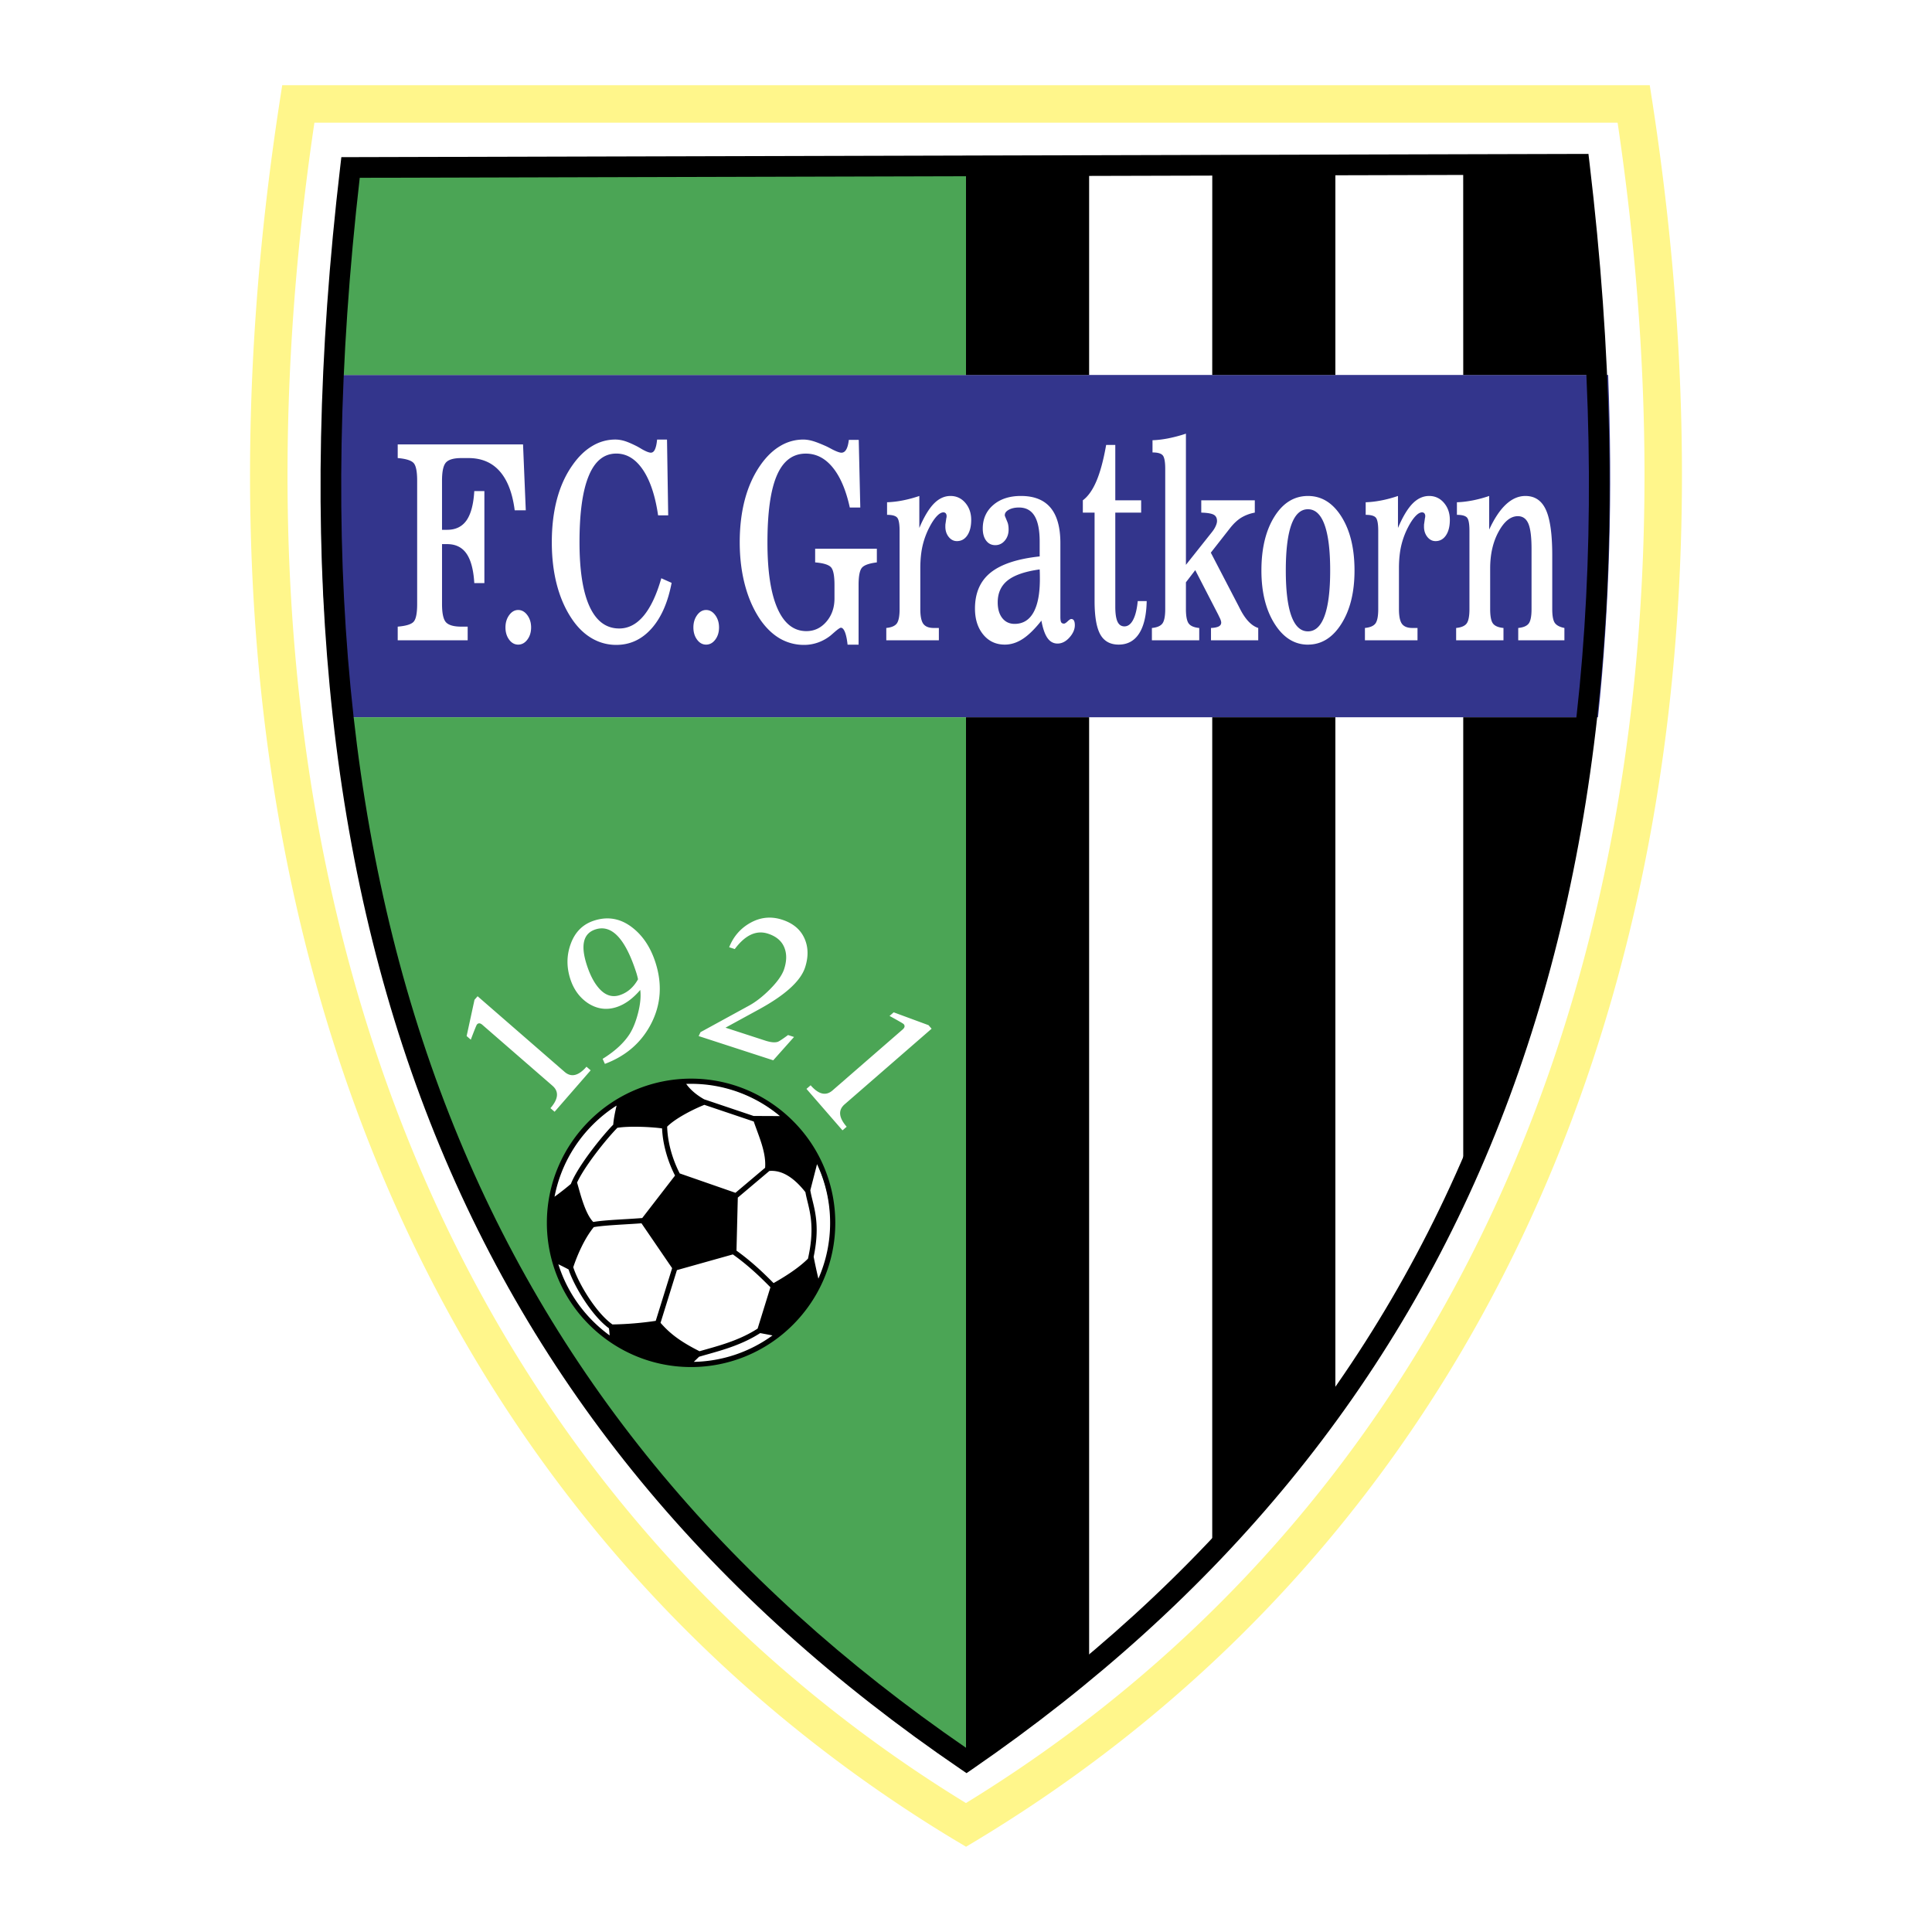
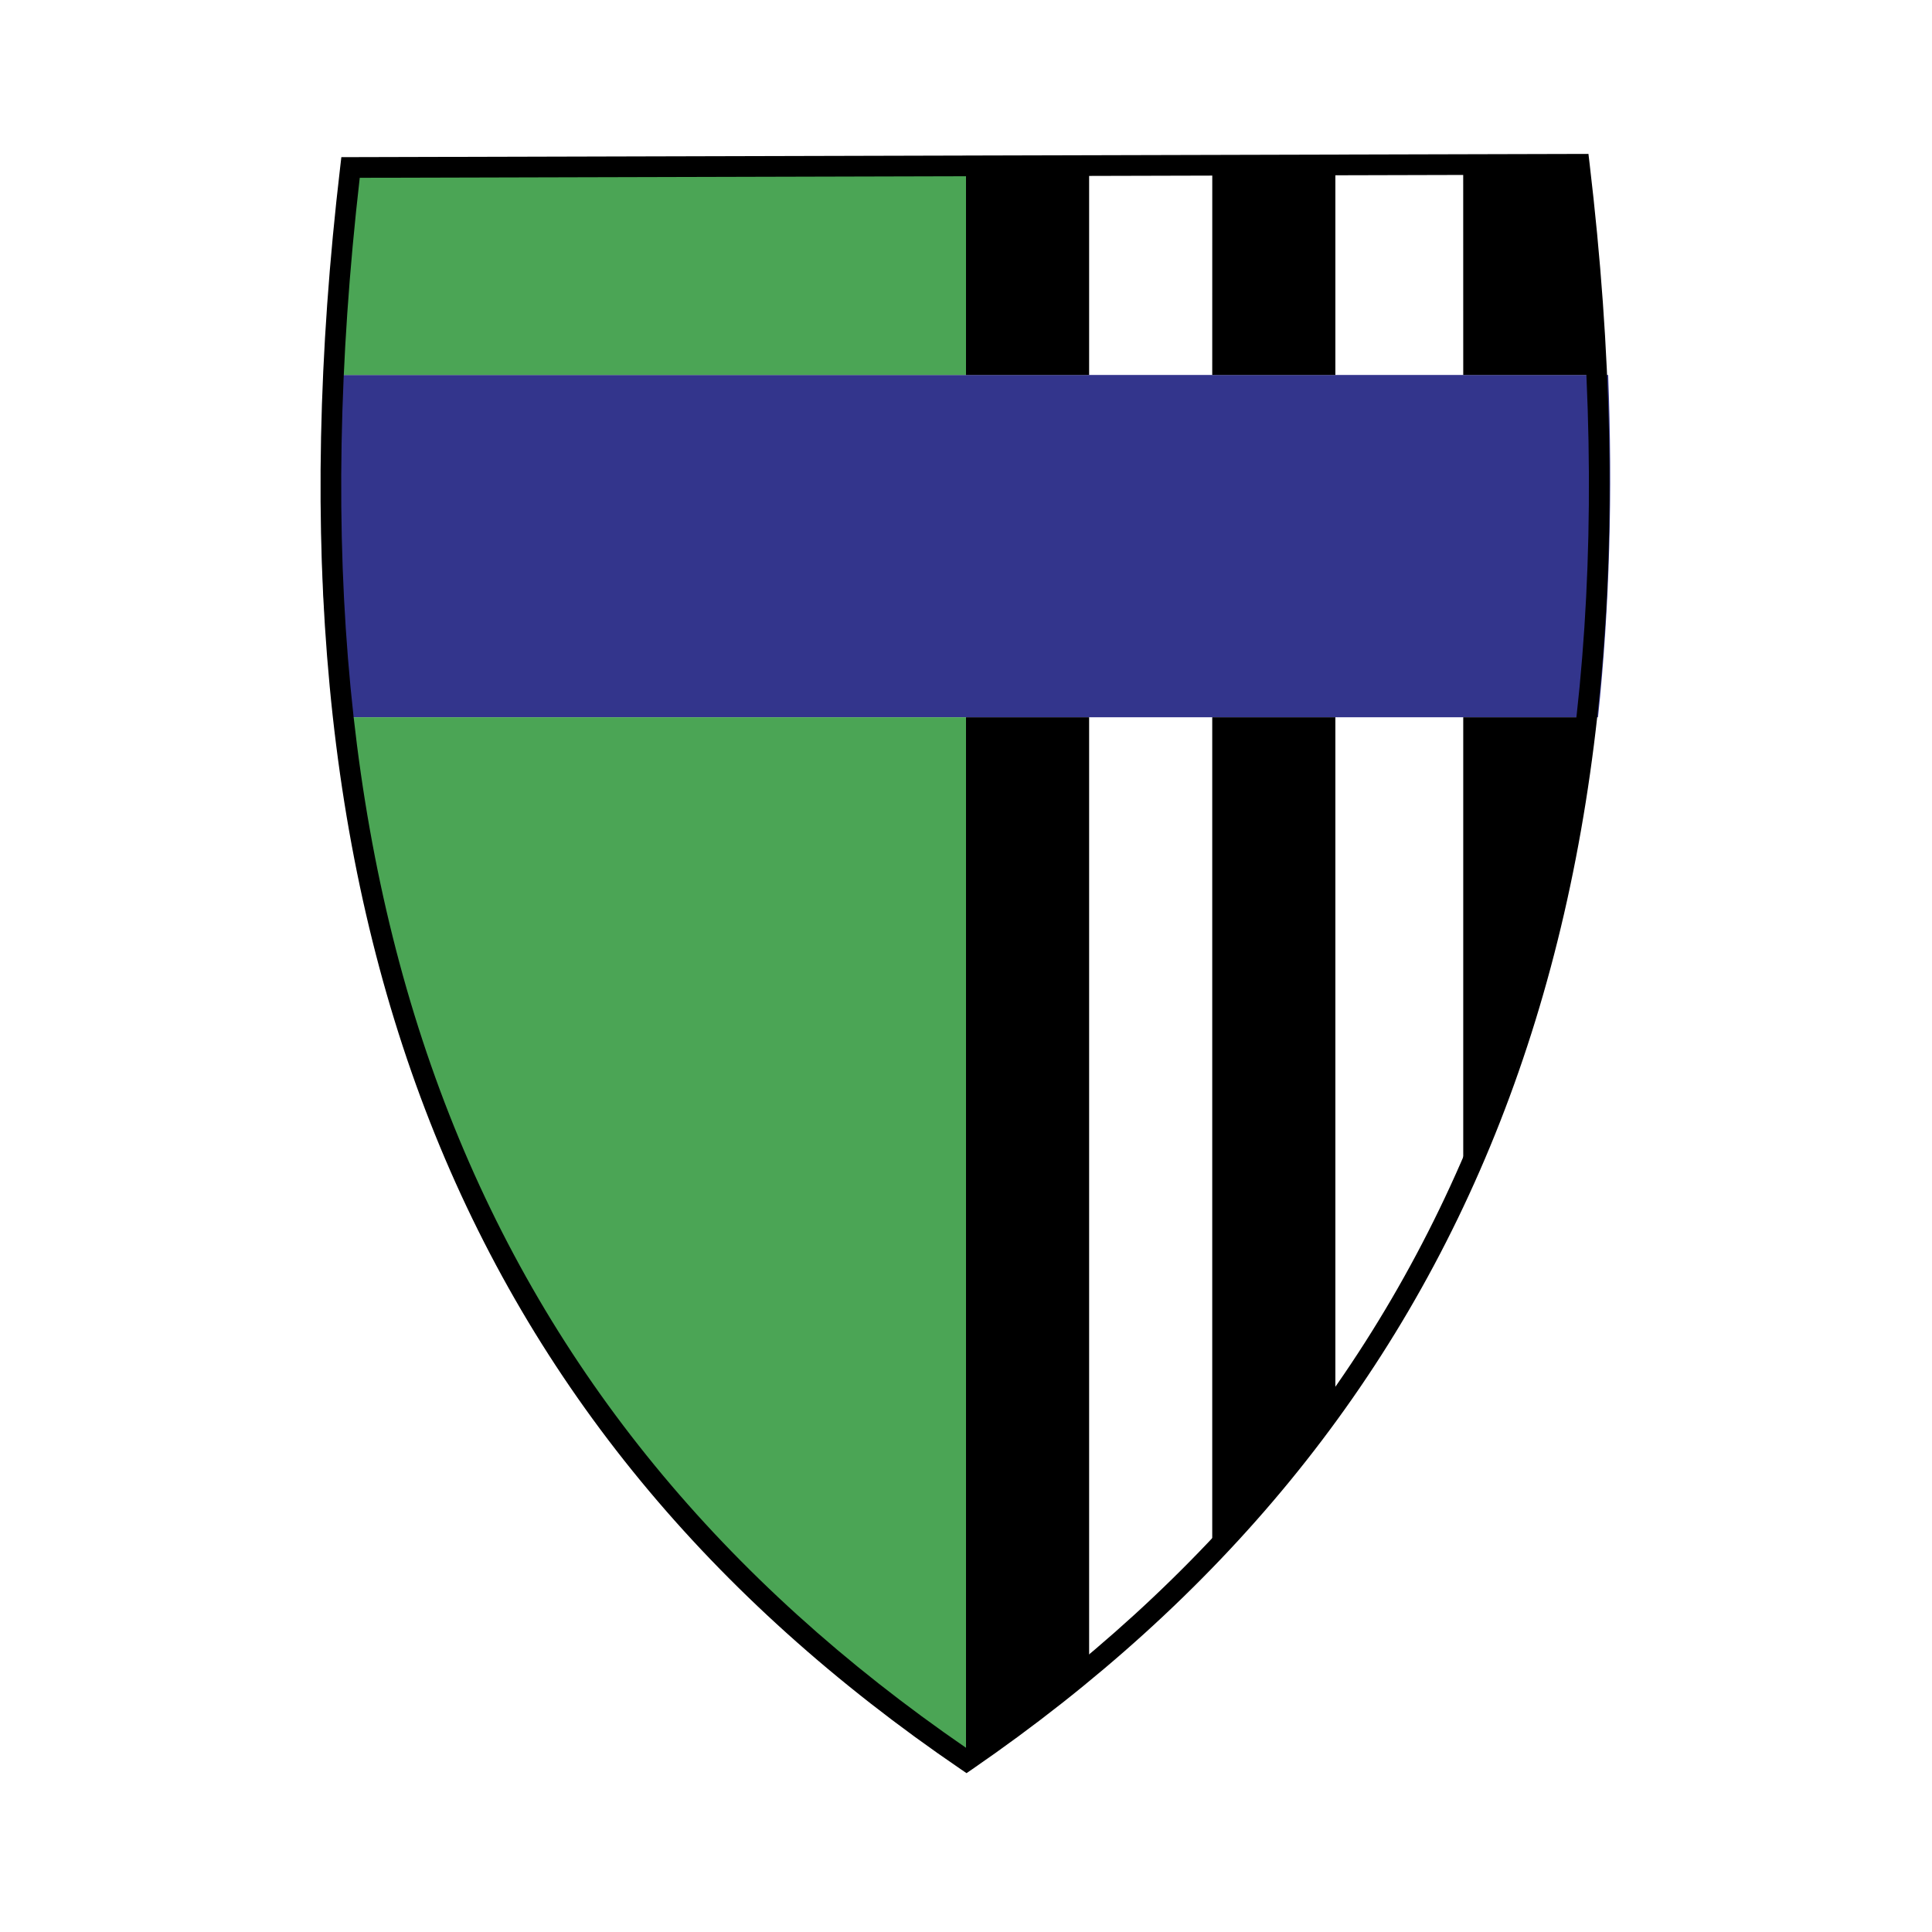
<svg xmlns="http://www.w3.org/2000/svg" width="2500" height="2500" viewBox="0 0 192.756 192.756">
-   <path fill-rule="evenodd" clip-rule="evenodd" fill="#fff" d="M0 0h192.756v192.756H0V0z" />
-   <path d="M29.757 8.504h134.841l.244 1.586h.002c1.732 11.24 2.691 22.107 2.914 32.572.223 10.468-.291 20.539-1.502 30.183-6.242 49.734-31 87.992-68.916 110.83l-.957.576-.961-.576-.002-.002h-.007a142.002 142.002 0 0 1-20.587-15.045 137.838 137.838 0 0 1-17.373-18.385C30.615 116.035 18.983 68 27.912 10.087l.244-1.583h1.601zm131.632 3.737H31.368c-8.31 56.124 3.056 102.603 29.019 135.697a134.09 134.09 0 0 0 16.905 17.889 138.05 138.05 0 0 0 19.082 14.064c36.382-22.307 60.136-59.387 66.175-107.498 1.189-9.463 1.691-19.358 1.473-29.658-.21-9.811-1.077-19.984-2.633-30.494z" fill="#fff68b" />
  <path d="M32.642 37.409c-.947 11.655-.756 22.941.808 34.151h125.984c1.174-11.104 1.461-22.505 1.014-34.151H32.642z" fill-rule="evenodd" clip-rule="evenodd" fill="#33358c" />
  <path fill-rule="evenodd" clip-rule="evenodd" d="M96.377 15.567v21.842h12.285V15.567H96.377zM120.949 15.946l12.281-.109v21.572h-12.285l.004-21.463zM145.984 16.728l11.34-.067c1.199 7.137 2.002 13.314 2.318 20.748h-13.654l-.004-20.681zM145.988 71.56h12.188c-2.072 17.708-6.195 31.891-12.188 45.79V71.56zM120.945 71.56h12.285v69.583c-4.094 5.395-8.189 9.975-12.285 14.188V71.56zM96.377 71.56h12.285v95.321c-4.096 3.447-8.189 6.668-12.285 9.527V71.56z" />
  <path d="M96.377 16.34l-61.219.194c-1.301 7.504-1.66 13.792-1.699 20.875h62.918V16.34zM33.505 71.56h62.872v104.821C61.127 152.92 40.169 117.98 33.505 71.56z" fill-rule="evenodd" clip-rule="evenodd" fill="#4ba555" />
-   <path d="M39.68 63.882V62.52c.838-.07 1.373-.237 1.599-.502.227-.265.341-.85.341-1.748V47.951c0-.895-.114-1.477-.341-1.741-.227-.265-.761-.439-1.599-.509V44.34h12.504l.273 6.572h-1.106c-.219-1.717-.72-3.016-1.494-3.894-.774-.877-1.813-1.316-3.113-1.316h-.717c-.743 0-1.251.143-1.519.425-.271.286-.408.896-.408 1.825v4.907h.513c.847 0 1.488-.313 1.927-.933.438-.624.702-1.602.779-2.929h1.008v9.178H47.32c-.078-1.324-.338-2.306-.776-2.937-.438-.634-1.083-.951-1.93-.951h-.513v5.984c0 .933.137 1.543.405 1.825.271.282.779.425 1.522.425h.632v1.362h-6.98v-.001zM50.43 62.6c0-.478.124-.888.372-1.229s.549-.512.897-.512c.354 0 .658.17.911.512s.379.752.379 1.229c0 .48-.126.888-.375 1.216-.248.331-.554.498-.916.498-.356 0-.658-.167-.9-.495-.244-.331-.368-.738-.368-1.219zm16.577-4.448c-.374 1.965-1.047 3.487-2.012 4.566-.965 1.08-2.136 1.623-3.505 1.623a4.775 4.775 0 0 1-2.389-.627c-.74-.418-1.396-1.034-1.963-1.846-.686-.986-1.205-2.132-1.556-3.435s-.528-2.751-.528-4.34c0-1.581.175-3.02.521-4.315.348-1.295.869-2.427 1.561-3.396.583-.829 1.235-1.459 1.955-1.884a4.426 4.426 0 0 1 2.301-.645c.289 0 .596.049.916.143.32.098.73.275 1.228.526.113.059.284.156.503.289.413.233.714.352.9.352.167 0 .304-.108.402-.32.101-.213.175-.544.219-.989h.988l.119 7.564h-1.008c-.284-1.961-.792-3.479-1.517-4.552-.728-1.073-1.612-1.613-2.651-1.613-1.223 0-2.141.742-2.752 2.226-.614 1.484-.921 3.688-.921 6.611 0 2.828.335 4.97 1.006 6.426.67 1.456 1.658 2.188 2.956 2.188.918 0 1.73-.422 2.432-1.261.704-.843 1.295-2.094 1.767-3.751l1.028.46zM69.18 62.6c0-.478.124-.888.371-1.229s.549-.512.898-.512c.353 0 .658.17.91.512.253.341.379.752.379 1.229 0 .48-.126.888-.374 1.216-.248.331-.555.498-.916.498-.356 0-.658-.167-.9-.495-.245-.331-.368-.738-.368-1.219zm15.382 1.717c-.057-.54-.147-.958-.261-1.25-.116-.292-.253-.439-.408-.439-.082 0-.289.14-.611.418-.168.146-.305.268-.408.355a4.367 4.367 0 0 1-1.246.697c-.449.16-.913.244-1.39.244a4.771 4.771 0 0 1-2.386-.613c-.722-.411-1.375-1.024-1.947-1.832-.684-.986-1.208-2.142-1.563-3.462-.358-1.323-.539-2.772-.539-4.34 0-1.56.175-2.992.521-4.287.348-1.295.869-2.438 1.561-3.424.583-.829 1.235-1.459 1.955-1.884a4.426 4.426 0 0 1 2.301-.645c.284 0 .59.045.916.136s.769.265 1.323.509c.155.069.369.181.64.327.438.223.75.338.931.338.194 0 .354-.104.475-.313.124-.209.211-.533.263-.968h.988l.155 6.753h-1.047c-.379-1.734-.947-3.068-1.7-3.991-.753-.927-1.65-1.39-2.69-1.39-1.297 0-2.262.725-2.886 2.173-.627 1.449-.941 3.685-.941 6.705 0 2.87.333 5.061.998 6.569.666 1.508 1.627 2.264 2.886 2.264.79 0 1.455-.313 1.994-.94s.81-1.404.81-2.316v-1.348c0-.906-.113-1.495-.335-1.752-.222-.261-.756-.432-1.594-.501v-1.362h6.156v1.362c-.784.097-1.284.278-1.498.543-.217.265-.325.84-.325 1.71v5.956h-1.098v-.002zm7.158-11.64c.469-1.108.957-1.919 1.452-2.428.498-.508 1.053-.766 1.658-.766.594 0 1.089.23 1.479.686.392.459.588 1.027.588 1.7 0 .644-.129 1.16-.387 1.543-.257.383-.606.575-1.039.575-.323 0-.596-.14-.818-.418s-.335-.62-.335-1.021l.002-.195c.003-.042.011-.084.016-.119l.078-.54c.013-.042.023-.073.023-.094a.825.825 0 0 0 .005-.101.434.434 0 0 0-.08-.278.296.296 0 0 0-.24-.102c-.199 0-.421.129-.663.387s-.487.624-.729 1.094a7.828 7.828 0 0 0-.691 1.878c-.145.641-.219 1.382-.219 2.218v4.072c0 .707.101 1.201.299 1.473.202.271.544.411 1.029.411h.523v1.229h-5.246v-1.229c.521-.049.875-.206 1.055-.457.18-.251.273-.731.273-1.428v-7.802c0-.68-.078-1.118-.232-1.31-.154-.192-.498-.29-1.019-.29V50.11a9.686 9.686 0 0 0 1.555-.181 12.69 12.69 0 0 0 1.664-.446v3.194h-.001zm12.009 4.134c-1.459.202-2.523.568-3.189 1.094-.666.529-.998 1.261-.998 2.194 0 .655.152 1.177.453 1.564.305.387.717.582 1.234.582.824 0 1.453-.38 1.879-1.139.426-.759.641-1.874.641-3.337 0-.261-.004-.46-.006-.589-.003-.132-.009-.257-.014-.369zm.175 5.106c-.66.836-1.281 1.449-1.861 1.825-.58.38-1.18.571-1.793.571-.885 0-1.604-.334-2.15-1-.551-.669-.826-1.536-.826-2.598 0-1.553.521-2.751 1.562-3.587 1.043-.836 2.676-1.376 4.893-1.613v-1.477c0-1.142-.17-1.996-.508-2.556-.34-.564-.861-.847-1.557-.847-.408 0-.746.077-1.012.223-.268.146-.402.327-.402.536l.002.066c.004.018.012.031.016.038l.242.589c.039.098.07.209.088.327.021.122.031.265.031.422 0 .432-.127.801-.379 1.101-.252.299-.57.453-.951.453-.379 0-.684-.15-.908-.45-.227-.299-.34-.707-.34-1.212 0-.958.348-1.741 1.043-2.34.697-.603 1.621-.906 2.766-.906 1.311 0 2.295.39 2.951 1.17.654.78.984 1.961.984 3.528v7.37c0 .261.027.439.078.529s.146.139.281.139c.082 0 .207-.076.365-.229.16-.153.281-.23.359-.23.123 0 .215.053.271.157.057.104.088.261.088.459 0 .418-.182.833-.537 1.229-.359.401-.756.603-1.189.603-.412 0-.748-.185-1.006-.554s-.461-.951-.604-1.735l.003-.001zm5.303-10.772h-1.172v-1.229c.527-.391.984-1.038 1.361-1.93s.701-2.093.965-3.595h.912v5.524h2.58v1.229h-2.58v9.39c0 .668.072 1.167.217 1.483.145.317.379.477.695.477.348 0 .639-.219.865-.651.23-.436.385-1.062.463-1.874h.893c-.027 1.414-.279 2.494-.754 3.232s-1.156 1.111-2.041 1.111c-.846 0-1.459-.341-1.836-1.017-.377-.679-.568-1.79-.568-3.326v-8.824zm9.113 5.21l2.598-3.271c.16-.202.287-.4.371-.596.088-.195.133-.366.133-.505 0-.296-.109-.509-.326-.627-.217-.122-.631-.195-1.246-.212v-1.229h5.342v1.229a3.996 3.996 0 0 0-1.355.505c-.387.24-.764.595-1.125 1.055l-1.908 2.435 2.818 5.42c.01.024.039.08.078.157.541 1.073 1.154 1.72 1.834 1.937v1.229h-4.713v-1.229c.348-.014.605-.07.771-.153.164-.087.248-.216.248-.383 0-.139-.072-.345-.215-.613a2.69 2.69 0 0 1-.066-.146l-2.309-4.476-.93 1.215v2.672c0 .696.092 1.177.271 1.428s.533.407 1.057.457v1.229h-4.723v-1.229c.521-.049.875-.206 1.055-.457.182-.251.275-.731.275-1.428V46.777c0-.69-.082-1.136-.238-1.334-.16-.202-.506-.303-1.031-.303v-1.219c.482-.014 1-.077 1.547-.181a14.513 14.513 0 0 0 1.787-.474v13.089zm12.176 6.635c.727 0 1.281-.512 1.654-1.536.375-1.024.562-2.536.562-4.535 0-2.013-.188-3.539-.562-4.566-.373-1.031-.928-1.546-1.658-1.546-.727 0-1.279.512-1.65 1.536s-.557 2.553-.557 4.577c0 2.006.186 3.521.557 4.538.371 1.021.924 1.532 1.65 1.532h.004zm0 1.327c-1.344 0-2.457-.696-3.33-2.083-.875-1.386-1.314-3.163-1.314-5.315 0-2.198.432-3.988 1.293-5.368.861-1.379 1.98-2.068 3.352-2.068 1.361 0 2.475.689 3.342 2.068s1.301 3.17 1.301 5.368c0 2.163-.436 3.939-1.309 5.318-.871 1.383-1.986 2.076-3.334 2.076v.004h-.001zm8.979-11.64c.469-1.108.957-1.919 1.451-2.428.498-.508 1.053-.766 1.658-.766.594 0 1.09.23 1.479.686.393.459.588 1.027.588 1.7 0 .644-.129 1.16-.387 1.543s-.605.575-1.039.575c-.322 0-.596-.14-.818-.418-.221-.279-.334-.62-.334-1.021l.002-.195c.002-.042.01-.084.016-.119l.076-.54a.637.637 0 0 0 .029-.195.44.44 0 0 0-.08-.278.3.3 0 0 0-.24-.102c-.199 0-.42.129-.662.387s-.488.624-.73 1.094a7.871 7.871 0 0 0-.691 1.878c-.145.641-.219 1.382-.219 2.218v4.072c0 .707.1 1.201.299 1.473.201.271.545.411 1.029.411h.523v1.229h-5.246v-1.229c.521-.049.875-.206 1.055-.457s.273-.731.273-1.428v-7.802c0-.68-.078-1.118-.232-1.31-.154-.192-.498-.29-1.02-.29V50.11c.496-.014 1.018-.077 1.557-.181s1.096-.254 1.664-.446v3.194h-.001zm9.199 4.019v4.072c0 .696.09 1.177.271 1.428.18.251.533.407 1.057.457v1.229h-4.723v-1.229c.521-.049.875-.206 1.055-.457.182-.251.273-.731.273-1.428v-7.802c0-.68-.076-1.118-.23-1.31-.156-.192-.498-.29-1.02-.29V50.11c.496-.014 1.016-.077 1.555-.181s1.098-.254 1.664-.446v3.354c.521-1.125 1.086-1.968 1.686-2.521.6-.554 1.244-.833 1.928-.833.945 0 1.627.463 2.045 1.382.422.919.633 2.438.633 4.549v5.354c0 .655.082 1.111.244 1.362.166.25.488.428.969.522v1.229h-4.607v-1.229c.521-.049.875-.206 1.055-.457.182-.251.273-.731.273-1.428v-5.994c0-1.185-.105-2.031-.314-2.525-.211-.498-.562-.749-1.053-.749-.717 0-1.355.516-1.916 1.54-.562 1.024-.844 2.247-.844 3.661v-.004h-.001zM58.93 106.787l-3.597 4.133-.415-.359c.795-.916.864-1.66.206-2.232l-6.998-6.082c-.215-.188-.397-.197-.542-.031-.05.059-.254.564-.613 1.512l-.415-.361.785-3.617.309-.355 8.681 7.547c.658.572 1.387.4 2.182-.516l.417.361zm6.455-10.794c.701 2.156.568 4.191-.396 6.093-.966 1.904-2.514 3.26-4.639 4.057l-.225-.502c1.21-.748 2.104-1.568 2.679-2.455.354-.553.642-1.271.864-2.15.222-.879.291-1.637.209-2.268-.743.869-1.533 1.441-2.364 1.711-1.003.326-1.961.191-2.868-.404-.822-.557-1.405-1.355-1.743-2.395-.382-1.177-.378-2.325.014-3.438.425-1.224 1.208-2.021 2.35-2.391 1.402-.456 2.695-.21 3.879.736 1.017.808 1.765 1.944 2.24 3.406zm-1.92.991c-1.092-3.359-2.446-4.779-4.058-4.255-1.214.394-1.503 1.578-.861 3.55.306.943.684 1.688 1.131 2.225.638.779 1.356 1.041 2.149.783.769-.25 1.38-.777 1.83-1.582a6.34 6.34 0 0 0-.19-.717l-.001-.004zm15.755 6.475l-2.074 2.328-7.44-2.418.186-.391 4.881-2.67c.653-.363 1.324-.889 2.01-1.57.772-.773 1.259-1.463 1.452-2.059.269-.829.269-1.561 0-2.188-.269-.63-.807-1.078-1.612-1.339-1.165-.378-2.271.133-3.315 1.536l-.559-.182c.436-1.093 1.156-1.912 2.156-2.458 1-.546 2.047-.642 3.137-.287 1.066.346 1.803.957 2.204 1.828s.429 1.847.079 2.925c-.443 1.364-1.99 2.769-4.64 4.212l-3.302 1.805 3.964 1.289c.544.176.963.217 1.254.121.14-.051.482-.277 1.024-.676l.595.194zm4.835 9.316l-3.593-4.137.415-.359c.795.914 1.524 1.086 2.182.514l6.998-6.082c.215-.188.25-.367.105-.533-.05-.059-.522-.33-1.411-.818l.413-.36 3.474 1.281.308.354-8.681 7.547c-.658.572-.589 1.318.206 2.232l-.416.361z" fill-rule="evenodd" clip-rule="evenodd" fill="#fff" />
  <path d="M34.974 15.677l122.591-.319.914-.002.109.913c4.48 37.736 1.414 69.291-8.93 95.664-10.357 26.414-27.998 47.604-52.643 64.574l-.583.4-.583-.396c-24.906-16.971-42.594-38.195-52.953-64.586-10.341-26.348-13.361-57.822-8.946-95.333l.107-.913.917-.002zm121.672 1.747l-120.754.315c-4.219 36.769-1.21 67.622 8.923 93.437 10.12 25.783 27.361 46.568 51.613 63.236 24-16.668 41.193-37.422 51.312-63.227 10.133-25.841 13.19-56.772 8.906-93.761z" />
-   <path d="M71.28 108.266c7.646 1.379 12.742 8.709 11.376 16.34-1.367 7.633-8.709 12.742-16.354 11.377-7.632-1.379-12.729-8.723-11.362-16.355 1.365-7.618 8.708-12.728 16.34-11.362z" fill-rule="evenodd" clip-rule="evenodd" fill="#fff" />
-   <path d="M68.95 107.615c3.962 0 7.559 1.617 10.165 4.223a14.34 14.34 0 0 1 4.222 10.164v.002c0 3.963-1.616 7.559-4.222 10.166a14.346 14.346 0 0 1-10.165 4.221h-.001c-3.962 0-7.56-1.615-10.166-4.221a14.345 14.345 0 0 1-4.222-10.166c0-3.963 1.616-7.561 4.223-10.166a14.348 14.348 0 0 1 10.165-4.223h.001zm-8.125 25.621c-.022-.273-.045-.52-.068-.711-1.3-.945-2.63-2.877-3.431-4.463-.166-.328-.31-.645-.426-.934a7.578 7.578 0 0 1-.175-.475c-.393-.211-.72-.375-1.016-.514a13.908 13.908 0 0 0 3.438 5.664c.521.521 1.082 1 1.678 1.433zm.279-1.095a32.952 32.952 0 0 0 4.319-.359l1.635-5.258L64 122.049c-.525.039-1.088.072-1.642.105-1.204.074-2.356.143-3.118.277-.972 1.193-1.681 2.898-2.045 3.998.049.156.11.326.183.508.111.275.249.576.408.893.783 1.551 2.078 3.436 3.318 4.311zm4.798-.162c.868.988 1.843 1.805 3.889 2.834.218-.064.452-.129.692-.197 1.547-.438 3.406-.963 5.105-2.061l1.277-4.125c-.023-.023-.047-.049-.072-.072-.752-.756-2.018-2.027-3.676-3.205l-5.58 1.566-1.635 5.26zm3.846 3.382l-.527.512a13.789 13.789 0 0 0 7.852-2.637c-.371-.07-.759-.145-1.228-.232-1.751 1.127-3.645 1.662-5.222 2.107-.298.084-.585.166-.869.25l-.003.002h-.001l-.002-.002zM59.19 121.916c.8-.137 1.944-.205 3.138-.277a87.403 87.403 0 0 0 1.719-.113h.002c.011 0 .005 0 .015-.002l.001.014 3.283-4.252a12.193 12.193 0 0 1-1.144-3.371 10.538 10.538 0 0 1-.151-1.336c-1.131-.152-3.291-.252-4.477-.055l.008.01-.001.002v-.002c-.159.162-.348.365-.557.6-.208.234-.434.498-.667.779-1.041 1.26-2.241 2.902-2.784 4.07.278.929.775 3.081 1.615 3.933zm14.29 2.861c1.653 1.184 2.921 2.455 3.679 3.217l.02.02c1.075-.607 2.478-1.479 3.432-2.436.648-2.861.261-4.441-.047-5.697-.08-.328-.156-.635-.208-.941-1.14-1.443-2.333-2.221-3.596-2.113l-3.149 2.658-.131 5.292zm-16.523-6.656c.477-1.236 1.841-3.129 3.005-4.537.238-.287.467-.555.679-.793.195-.221.378-.418.542-.584.036-.555.181-1.244.333-1.904a13.99 13.99 0 0 0-2.366 1.9 13.864 13.864 0 0 0-3.824 7.195 28.27 28.27 0 0 0 1.631-1.277zm9.605-5.713a9.733 9.733 0 0 0 .15 1.418c.222 1.24.653 2.373 1.104 3.246l5.561 1.934 2.958-2.496c.118-1.537-.611-3.09-1.134-4.619l-4.926-1.66c-1.071.423-2.879 1.333-3.713 2.177zm3.691-2.73l4.932 1.662 2.634.012a13.808 13.808 0 0 0-8.869-3.219h-.001c-.163 0-.325.002-.486.008.399.566 1.004 1.091 1.79 1.537zm10.593 9.074c.048.318.13.65.217 1.006.31 1.264.697 2.842.117 5.627.092.496.275 1.369.471 2.186a13.76 13.76 0 0 0 1.17-5.566v-.002c0-2.092-.468-4.078-1.304-5.859l-.671 2.608z" fill-rule="evenodd" clip-rule="evenodd" />
</svg>